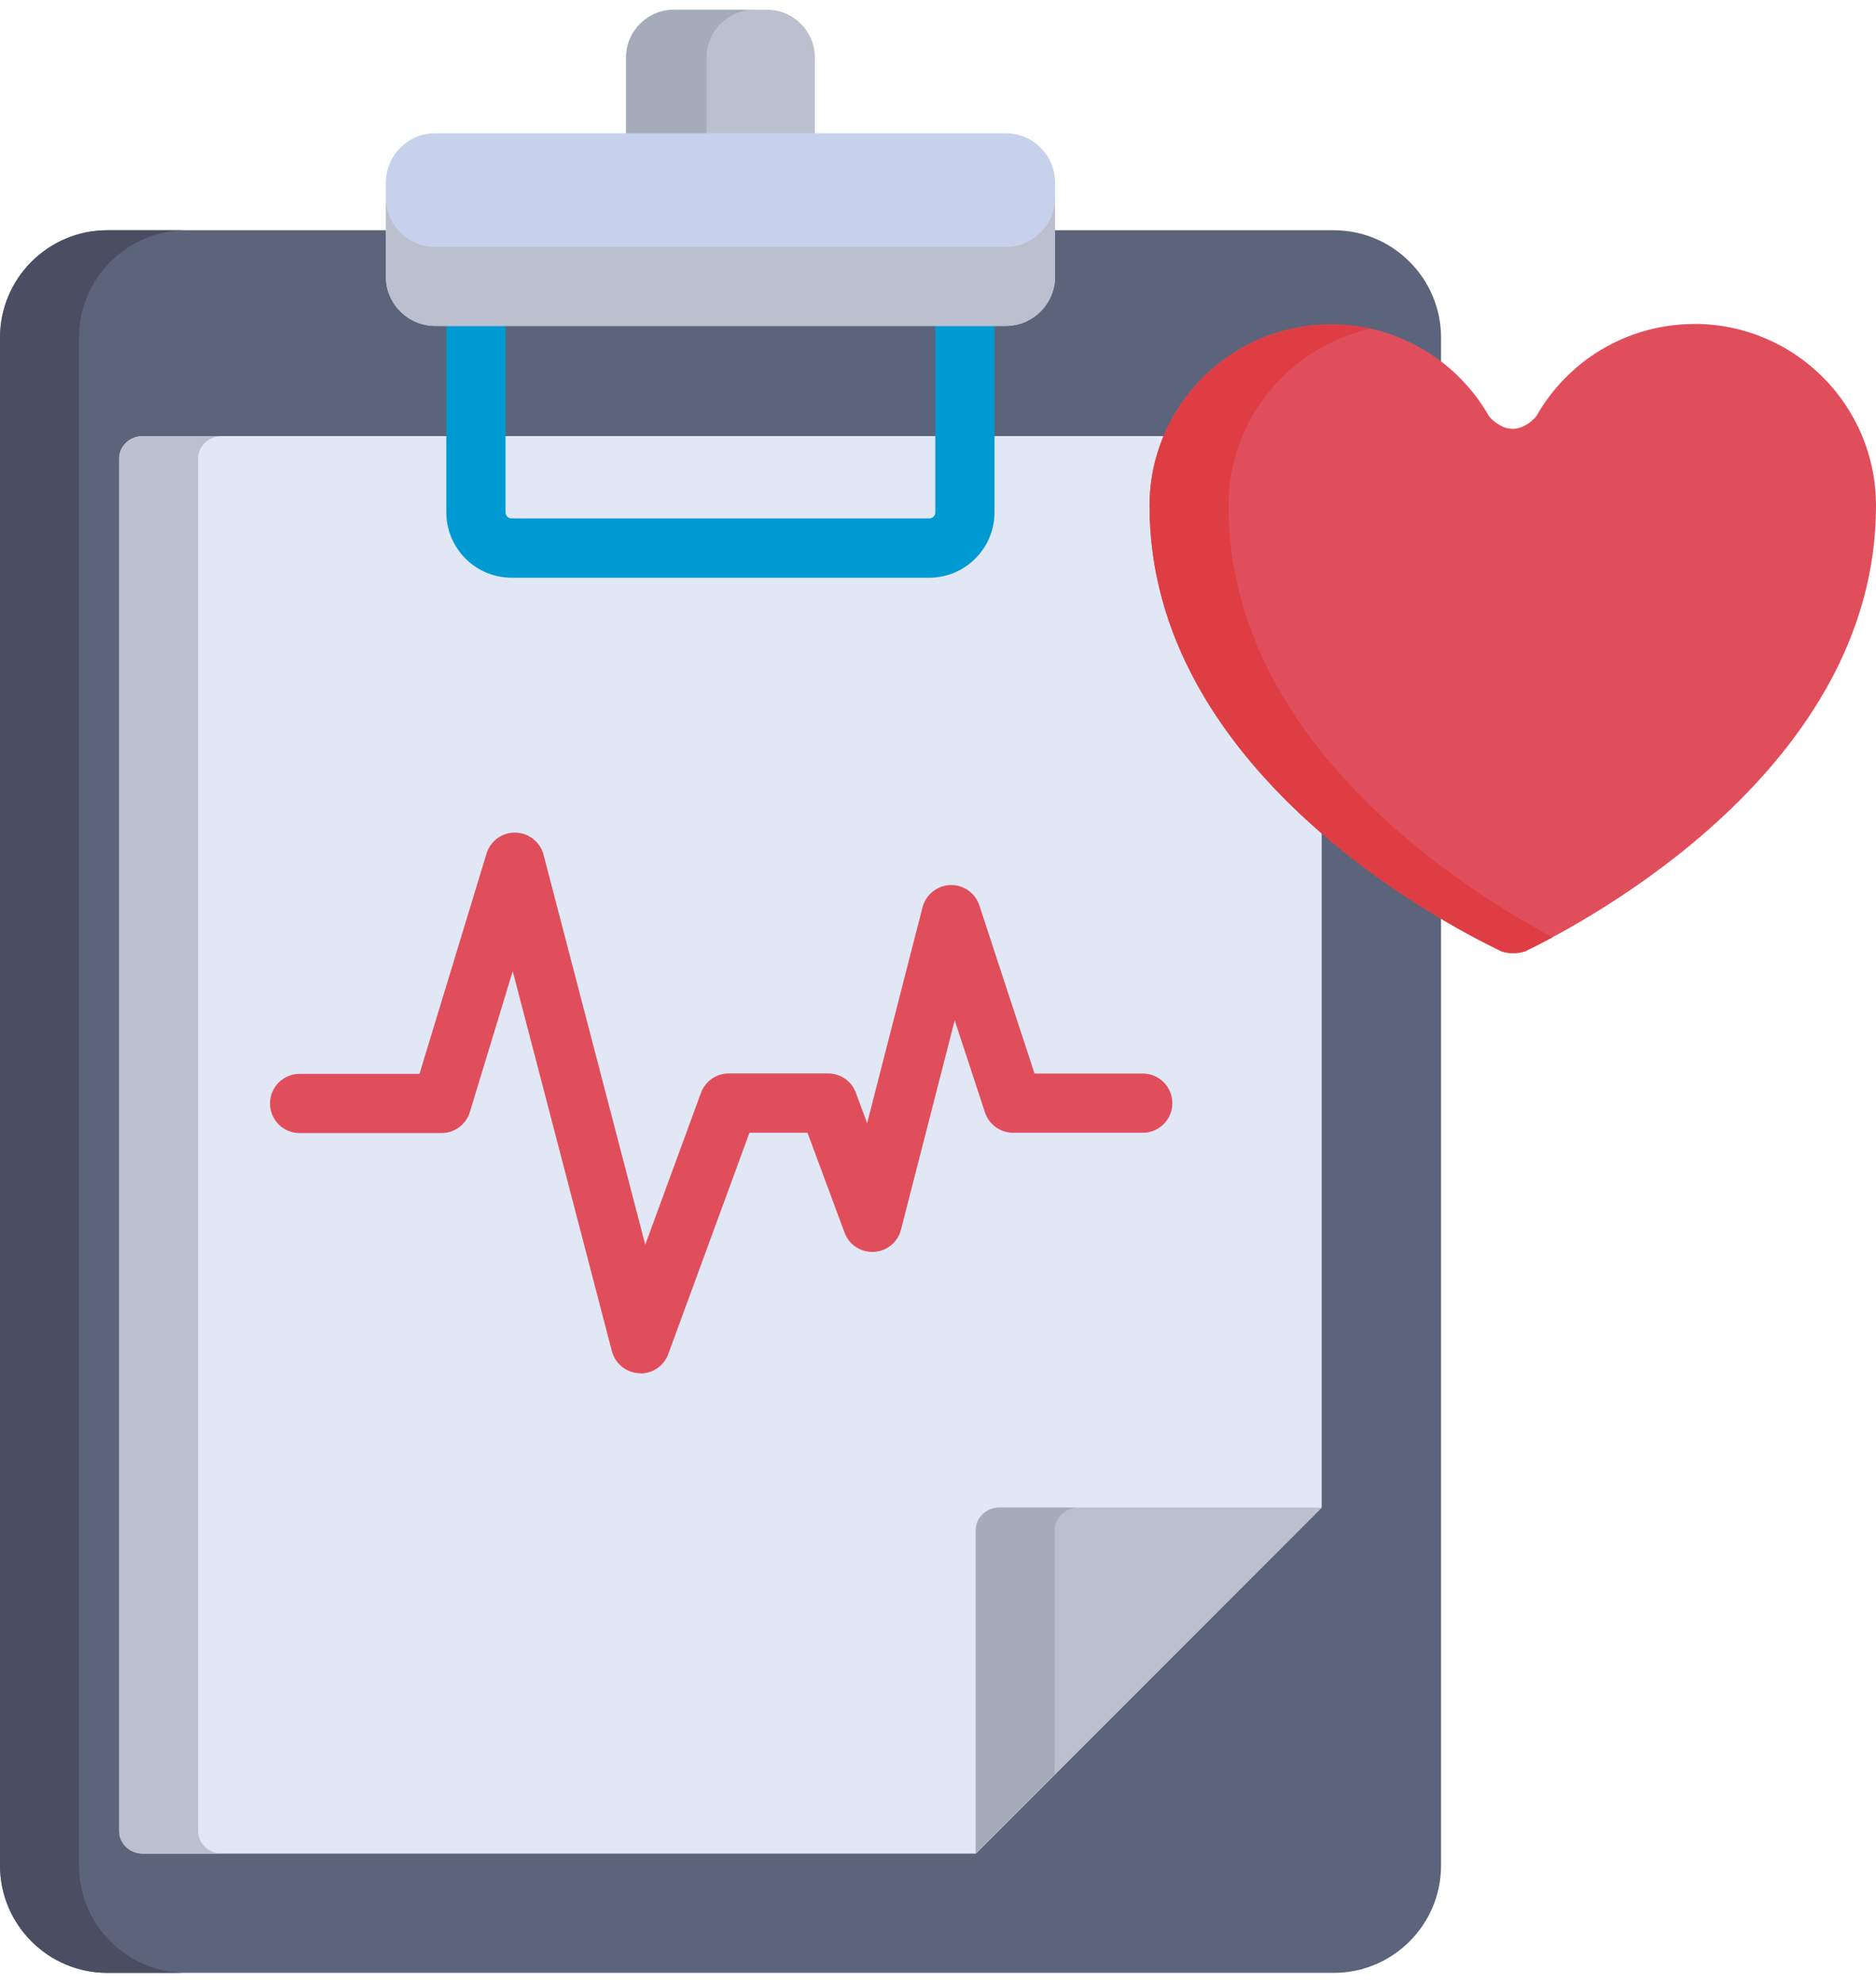
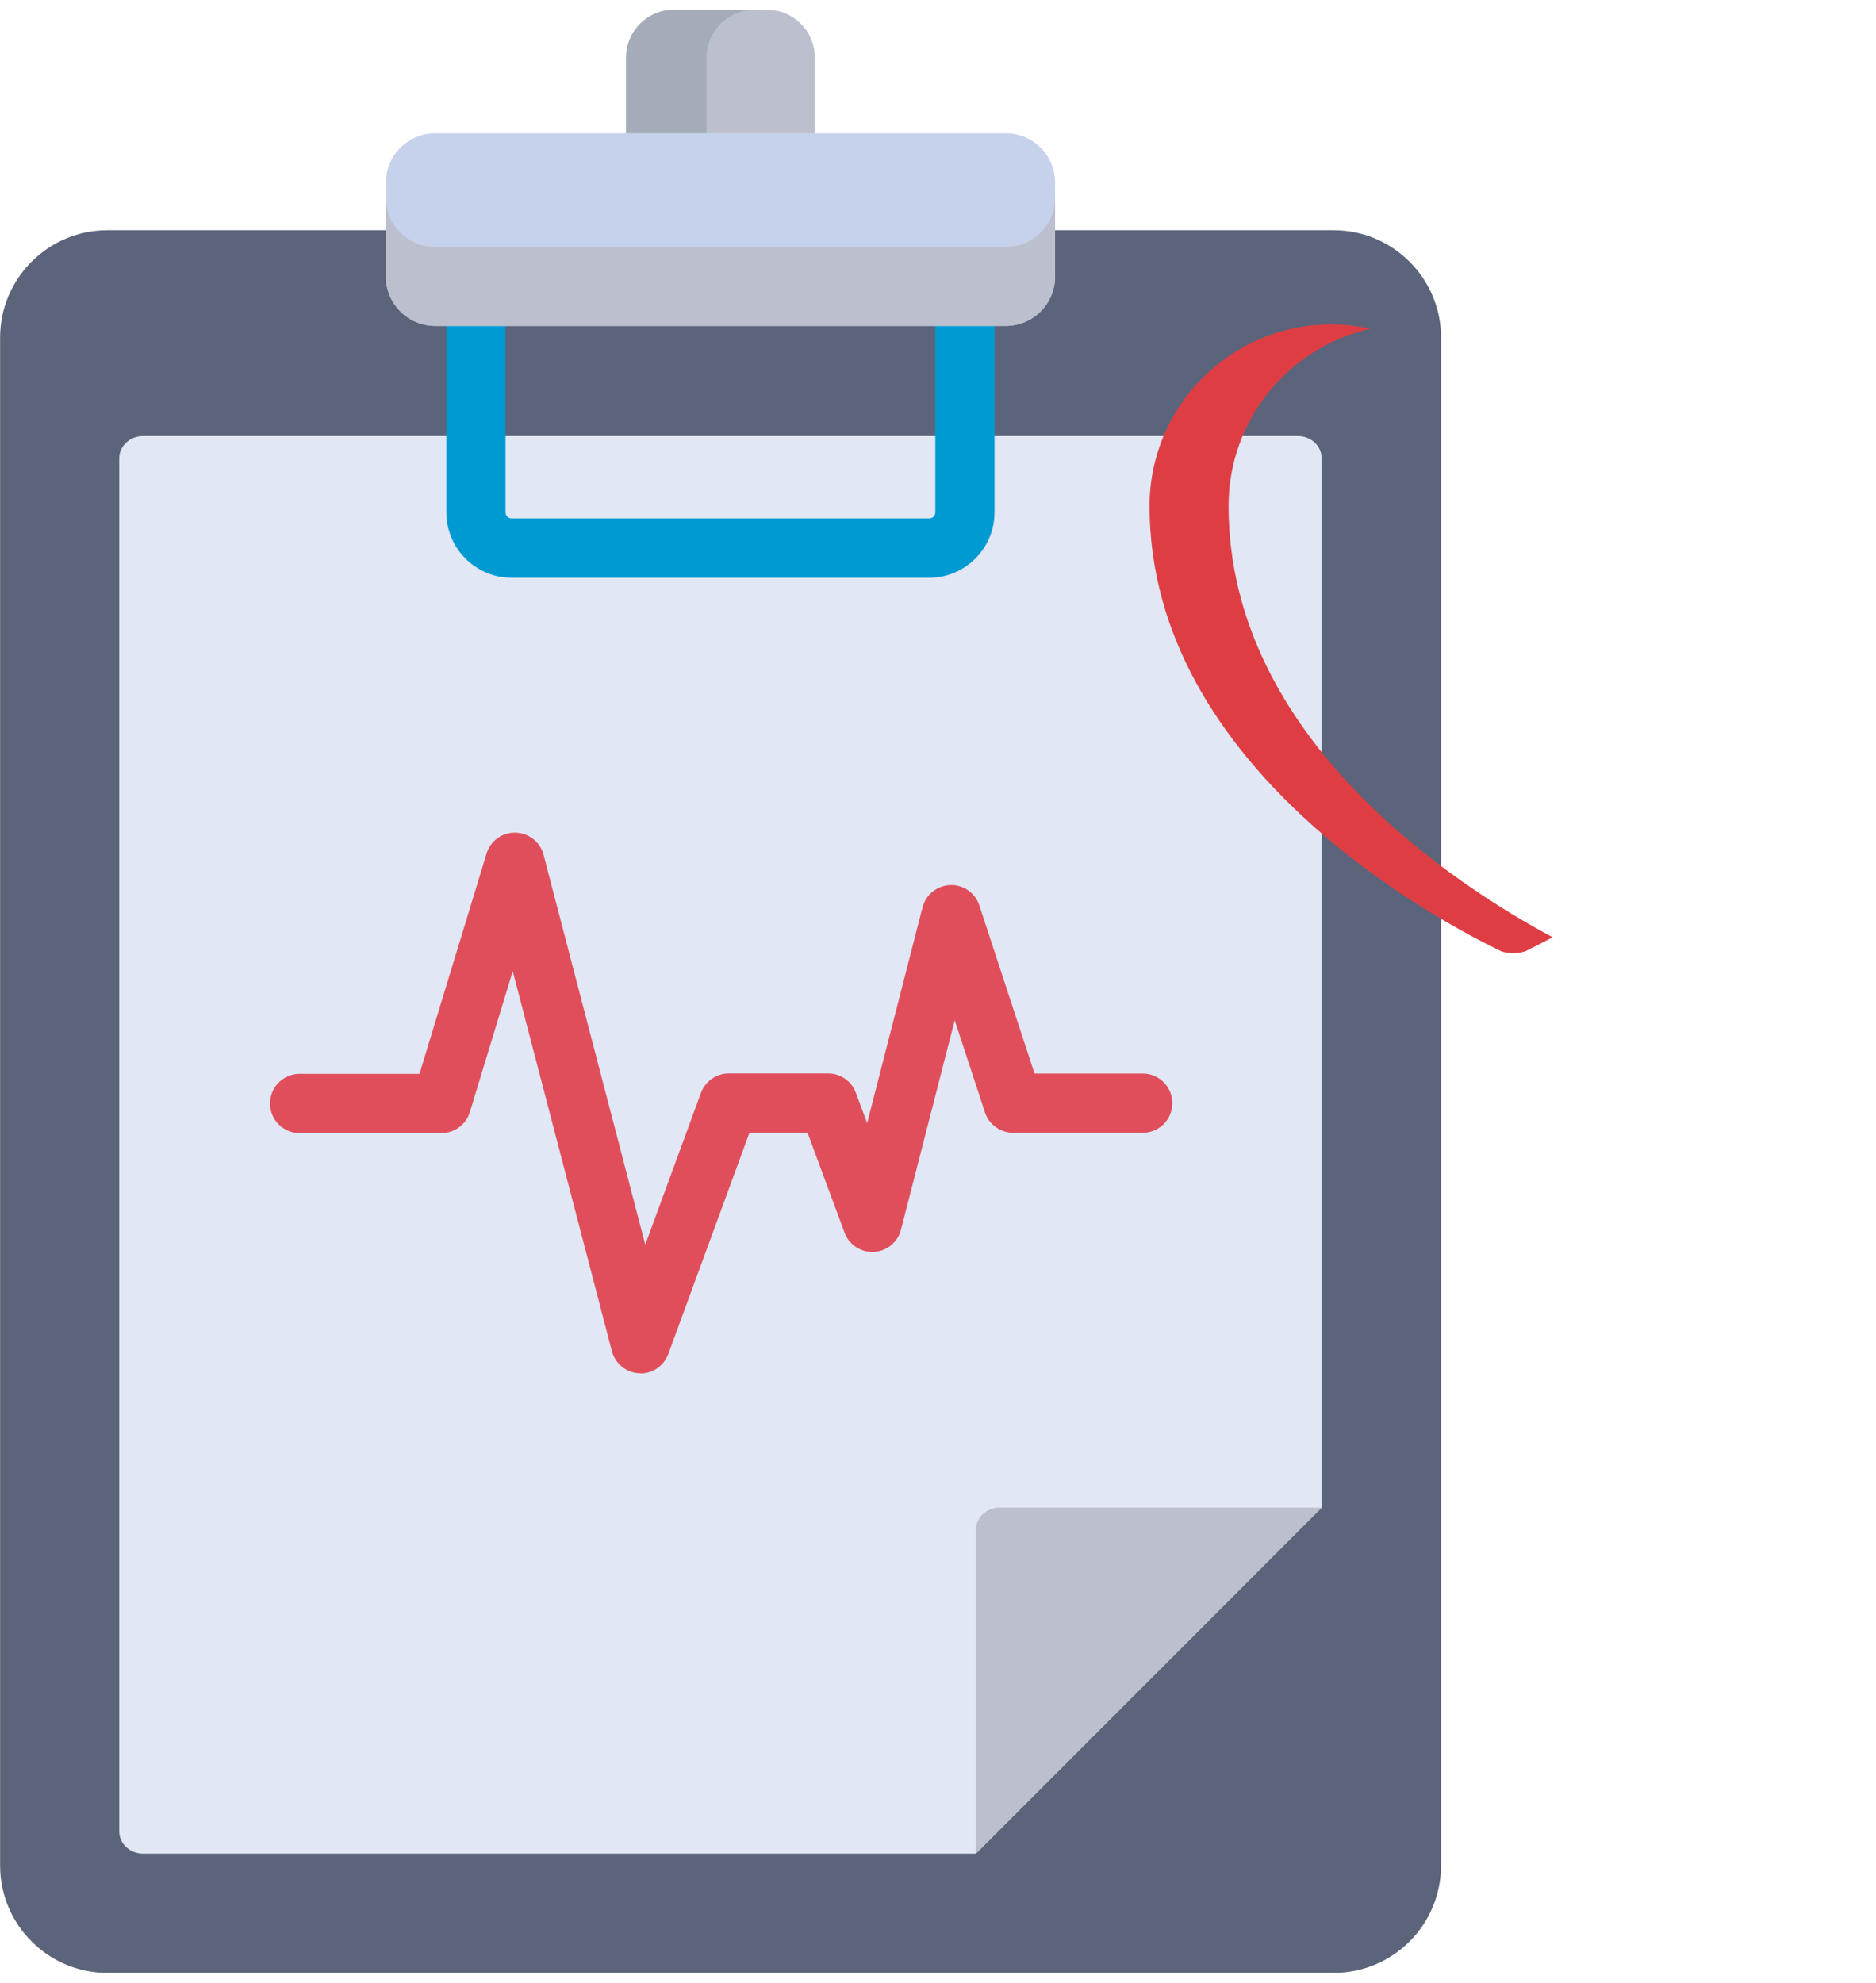
<svg xmlns="http://www.w3.org/2000/svg" xml:space="preserve" width="53" height="56" version="1.1" shape-rendering="geometricPrecision" text-rendering="geometricPrecision" image-rendering="optimizeQuality" fill-rule="evenodd" clip-rule="evenodd" viewBox="0 0 181.88 190.28">
  <g id="Layer_x0020_1">
    <g id="_003-medical-history.eps">
      <path fill="#5B647A" fill-rule="nonzero" d="M129.3 21.37l-27.2 0 0 4.47c0,2.54 -2.08,4.62 -4.62,4.62l-55.26 0c-2.54,0 -4.62,-2.08 -4.62,-4.62l0 -4.47 -27.19 0c-5.74,0 -10.4,4.67 -10.4,10.4l0 148.11c0,5.73 4.66,10.4 10.4,10.4l118.9 0c5.73,0 10.4,-4.66 10.4,-10.4l0 -148.11c0,-5.73 -4.67,-10.4 -10.4,-10.4z" />
-       <path fill="#4B4E62" fill-rule="nonzero" d="M7.66 179.88l0 -148.11c0,-5.73 4.67,-10.4 10.4,-10.4l-7.66 0c-5.74,0 -10.4,4.67 -10.4,10.4l0 148.11c0,5.73 4.66,10.4 10.4,10.4l7.66 0c-5.74,0 -10.4,-4.66 -10.4,-10.4z" />
      <path fill="#E1E7F5" fill-rule="nonzero" d="M128.14 145.18l0 -101.69c0,-1.2 -1.03,-2.17 -2.3,-2.17l-111.98 0c-1.27,0 -2.3,0.97 -2.3,2.17l0 133.06c0,1.2 1.03,2.17 2.3,2.17l80.75 0 33.53 -33.54z" />
-       <path fill="#BCC0CE" fill-rule="nonzero" d="M19.21 176.55l0 -133.06c0,-1.2 1.03,-2.17 2.3,-2.17l-7.66 0c-1.27,0 -2.3,0.97 -2.3,2.17l0 133.06c0,1.2 1.03,2.17 2.3,2.17l7.66 0c-1.27,0 -2.3,-0.97 -2.3,-2.17z" />
      <path fill="#009AD3" fill-rule="nonzero" d="M90.09 55.05l-40.49 0c-3.49,0 -6.33,-2.84 -6.33,-6.34l0 -19.78c0,-1.59 1.28,-2.87 2.87,-2.87 1.59,0 2.87,1.28 2.87,2.87l0 19.78c0,0.33 0.27,0.59 0.59,0.59l40.49 0c0.33,0 0.59,-0.27 0.59,-0.59l0 -19.78c0,-1.59 1.28,-2.87 2.87,-2.87 1.59,0 2.87,1.28 2.87,2.87l0 19.78c0,3.49 -2.84,6.34 -6.33,6.34z" />
      <path fill="#BCC0CE" fill-rule="nonzero" d="M79 12.16l0 -7.54c0,-2.54 -2.08,-4.62 -4.62,-4.62l-9.05 0c-2.54,0 -4.62,2.08 -4.62,4.62l0 7.54 18.3 0 0 0z" />
      <path fill="#A3ACB8" fill-rule="nonzero" d="M73.12 0l-7.8 0c-2.54,0 -4.62,2.08 -4.62,4.62l0 7.54 7.8 0 0 -7.54c0,-2.54 2.08,-4.62 4.62,-4.62z" />
      <path fill="#C6D2EB" fill-rule="nonzero" d="M97.51 11.97l-55.32 0c-2.64,0 -4.78,2.15 -4.78,4.78l0 9.11c0,2.64 2.15,4.78 4.78,4.78l55.32 0c2.64,0 4.78,-2.15 4.78,-4.78l0 -9.11c0,-2.64 -2.15,-4.78 -4.78,-4.78z" />
      <path fill="#BCC0CE" fill-rule="nonzero" d="M97.51 22.99l-55.32 0c-2.64,0 -4.78,-2.15 -4.78,-4.78l0 7.66c0,2.64 2.15,4.78 4.78,4.78l55.32 0c2.64,0 4.78,-2.15 4.78,-4.78l0 -7.66c0,2.64 -2.15,4.78 -4.78,4.78z" />
      <path fill="#BCC0CE" fill-rule="nonzero" d="M128.14 145.18l-31.23 0c-1.27,0 -2.3,0.98 -2.3,2.18l0 31.36 33.53 -33.54z" />
-       <path fill="#A3ACB8" fill-rule="nonzero" d="M102.26 147.36c0,-1.2 1.03,-2.18 2.3,-2.18l-7.66 0c-1.27,0 -2.3,0.98 -2.3,2.18l0 31.36 7.66 -7.66 0 -23.7z" />
-       <path fill="#E14E5B" fill-rule="nonzero" d="M164.25 30.46c-6.57,0.01 -12.29,3.61 -15.31,8.95l0 0c0,0 -0.98,1.21 -2.28,1.21 -1.31,0 -2.29,-1.21 -2.29,-1.21l-0 0c-3.03,-5.33 -8.76,-8.93 -15.33,-8.92 -9.72,0.01 -17.6,7.9 -17.59,17.62 0.03,25.41 28,40.21 34.1,43.14 0,0 1.07,0.41 2.32,0l0 0c6.08,-2.93 34.04,-17.79 34.01,-43.21 -0.01,-9.72 -7.9,-17.6 -17.63,-17.59z" />
      <path fill="#DE3E43" fill-rule="nonzero" d="M119.11 48.12c-0.01,-8.41 5.89,-15.45 13.77,-17.2 -1.24,-0.27 -2.52,-0.42 -3.84,-0.42 -9.72,0.01 -17.6,7.9 -17.59,17.62 0.02,25.41 28,40.21 34.1,43.14 0,0 1.07,0.41 2.32,0l0 0c0.65,-0.31 1.56,-0.77 2.66,-1.36 -9.13,-4.88 -31.4,-19.11 -31.42,-41.78z" />
      <path fill="#E14E5B" fill-rule="nonzero" d="M62.1 132.16c-0.04,0 -0.09,-0 -0.14,-0 -1.25,-0.06 -2.32,-0.93 -2.64,-2.15l-9.61 -36.82 -4.16 13.66c-0.37,1.21 -1.48,2.03 -2.75,2.03l-13.75 0c-1.59,0 -2.87,-1.28 -2.87,-2.87 0,-1.59 1.29,-2.87 2.87,-2.87l11.62 0 6.5 -21.35c0.38,-1.23 1.52,-2.07 2.81,-2.03 1.28,0.03 2.39,0.9 2.72,2.15l9.86 37.79 5.4 -14.72c0.42,-1.13 1.49,-1.88 2.7,-1.88l9.63 0c1.2,0 2.28,0.75 2.69,1.88l1.09 2.94 5.37 -20.92c0.32,-1.23 1.41,-2.11 2.69,-2.16 1.28,-0.04 2.42,0.76 2.82,1.98l5.35 16.29 10.49 0c1.59,0 2.87,1.29 2.87,2.87 0,1.59 -1.28,2.87 -2.87,2.87l-12.57 0c-1.24,0 -2.34,-0.8 -2.73,-1.98l-2.93 -8.92 -5.21 20.3c-0.31,1.21 -1.38,2.09 -2.63,2.15 -1.26,0.06 -2.41,-0.69 -2.84,-1.87l-3.59 -9.68 -5.63 0 -7.87 21.45c-0.42,1.14 -1.5,1.88 -2.7,1.88z" />
    </g>
  </g>
</svg>